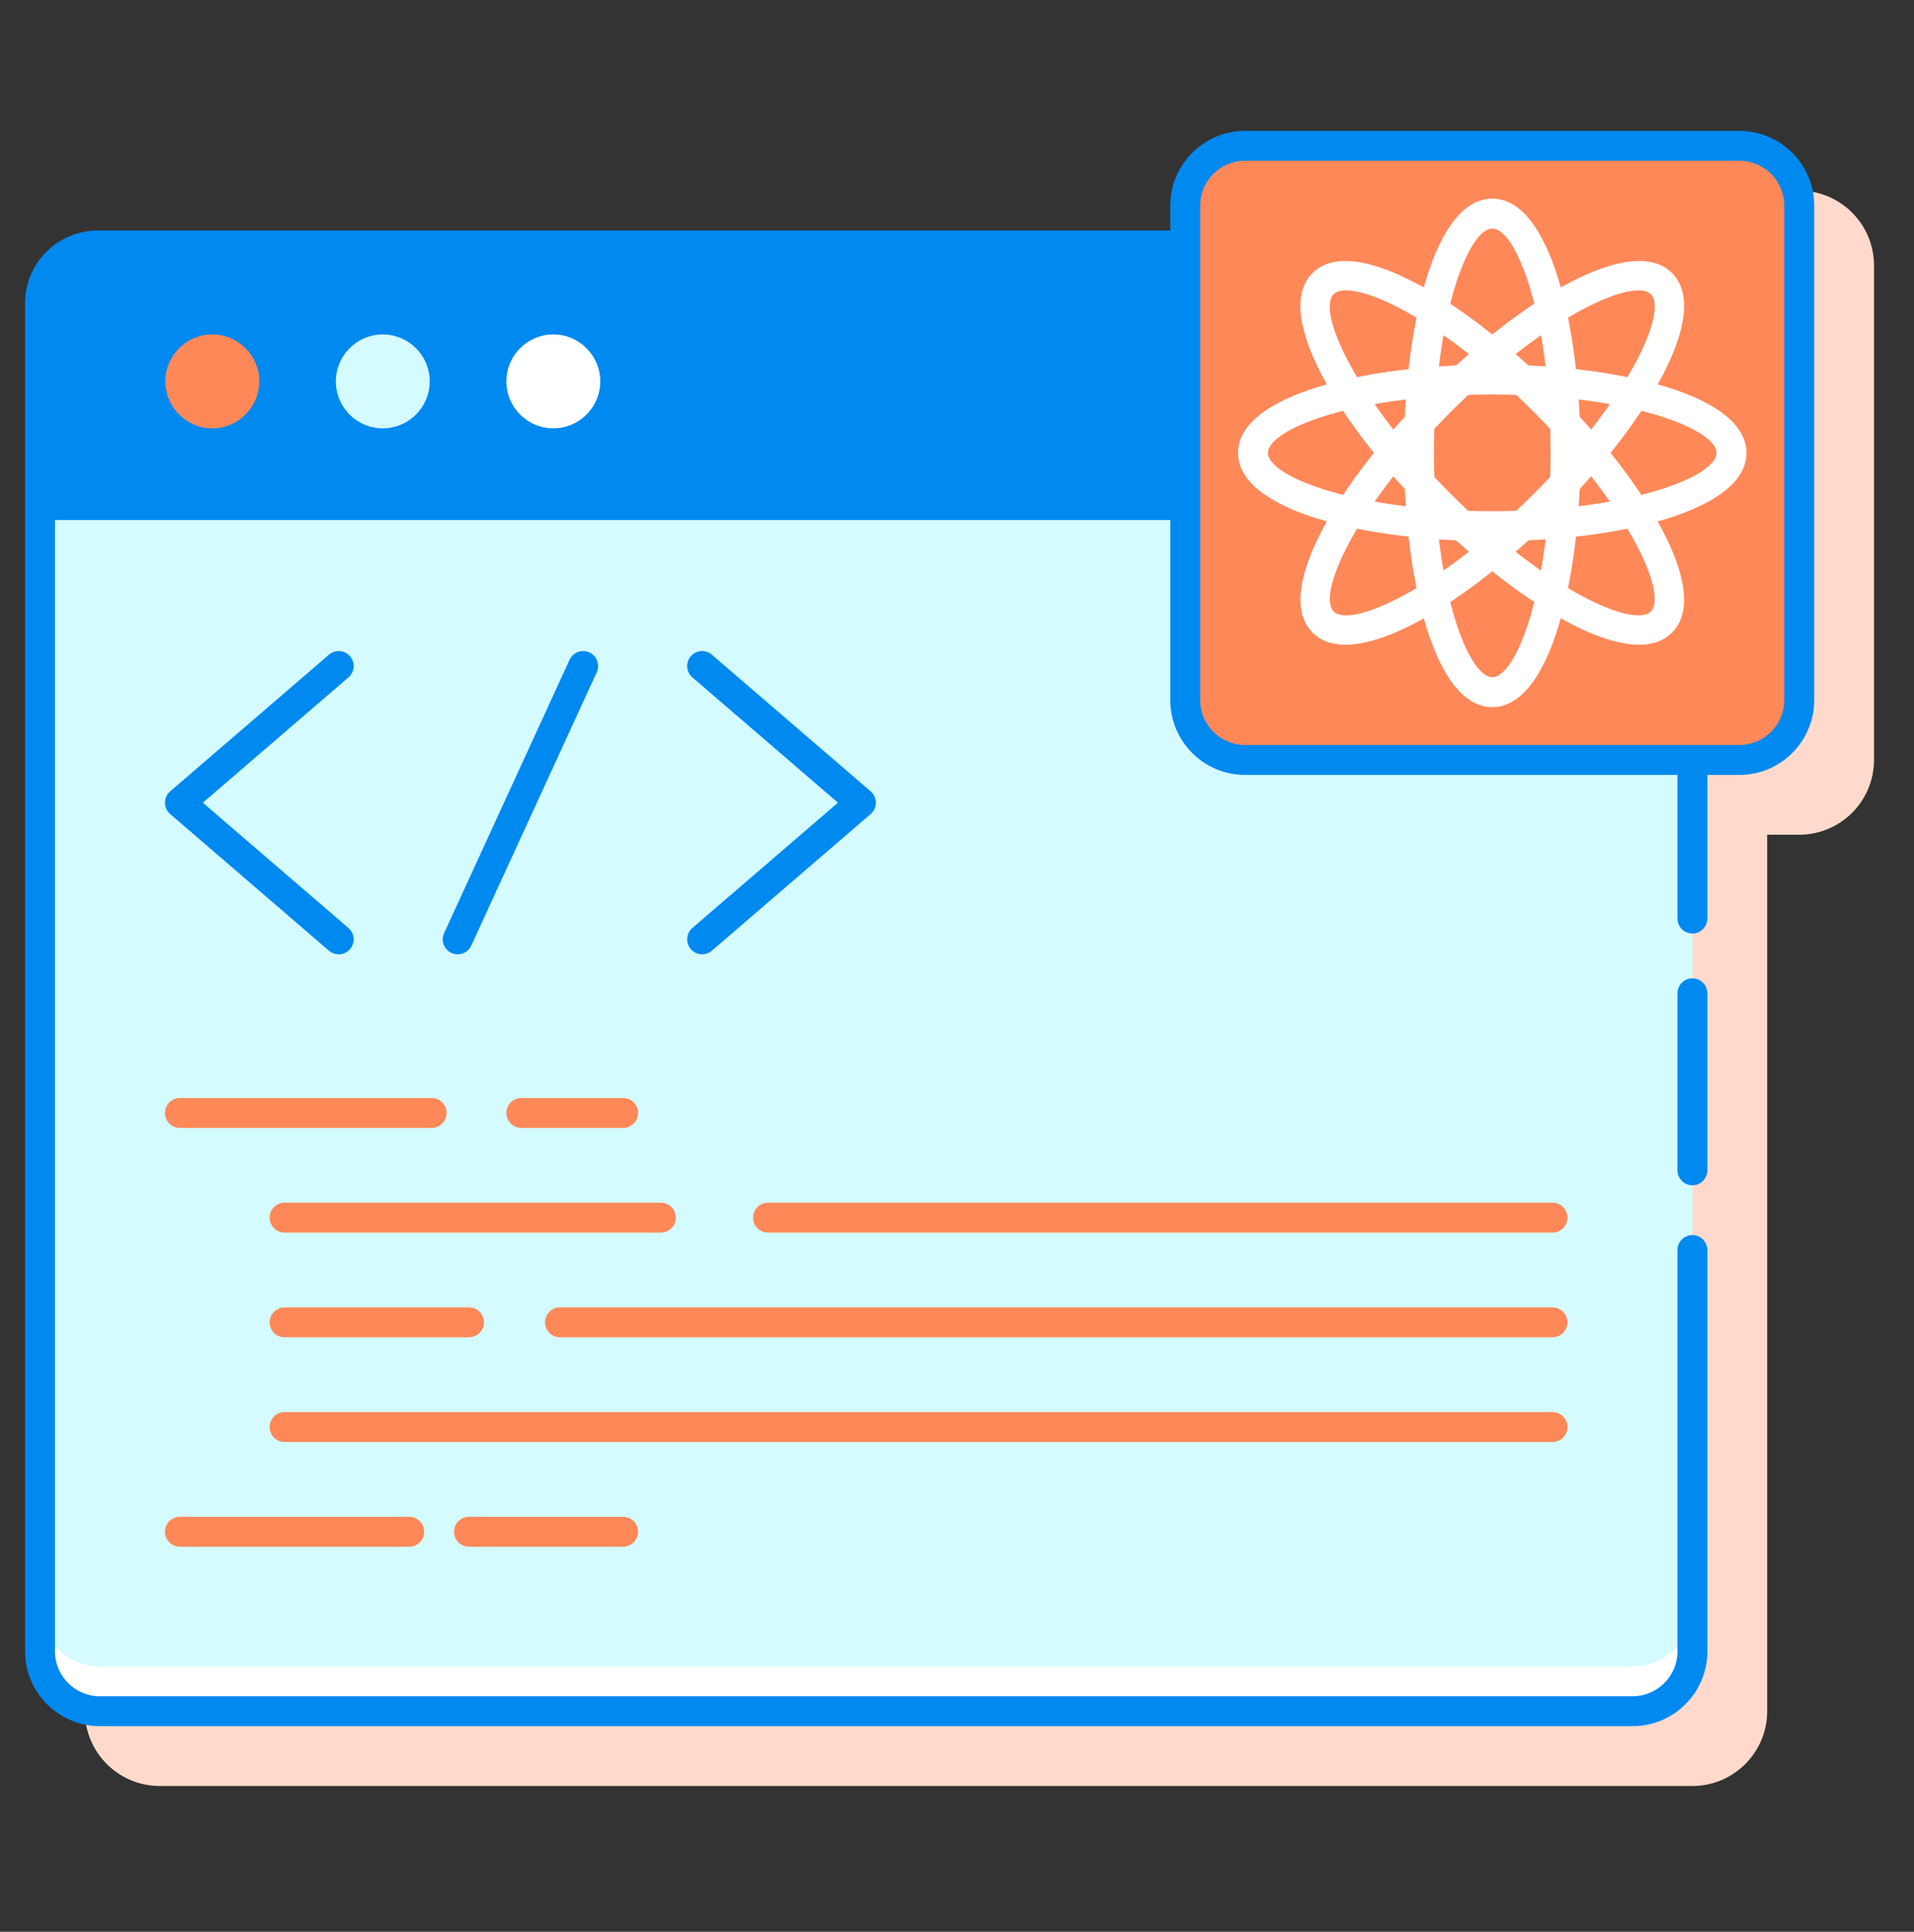
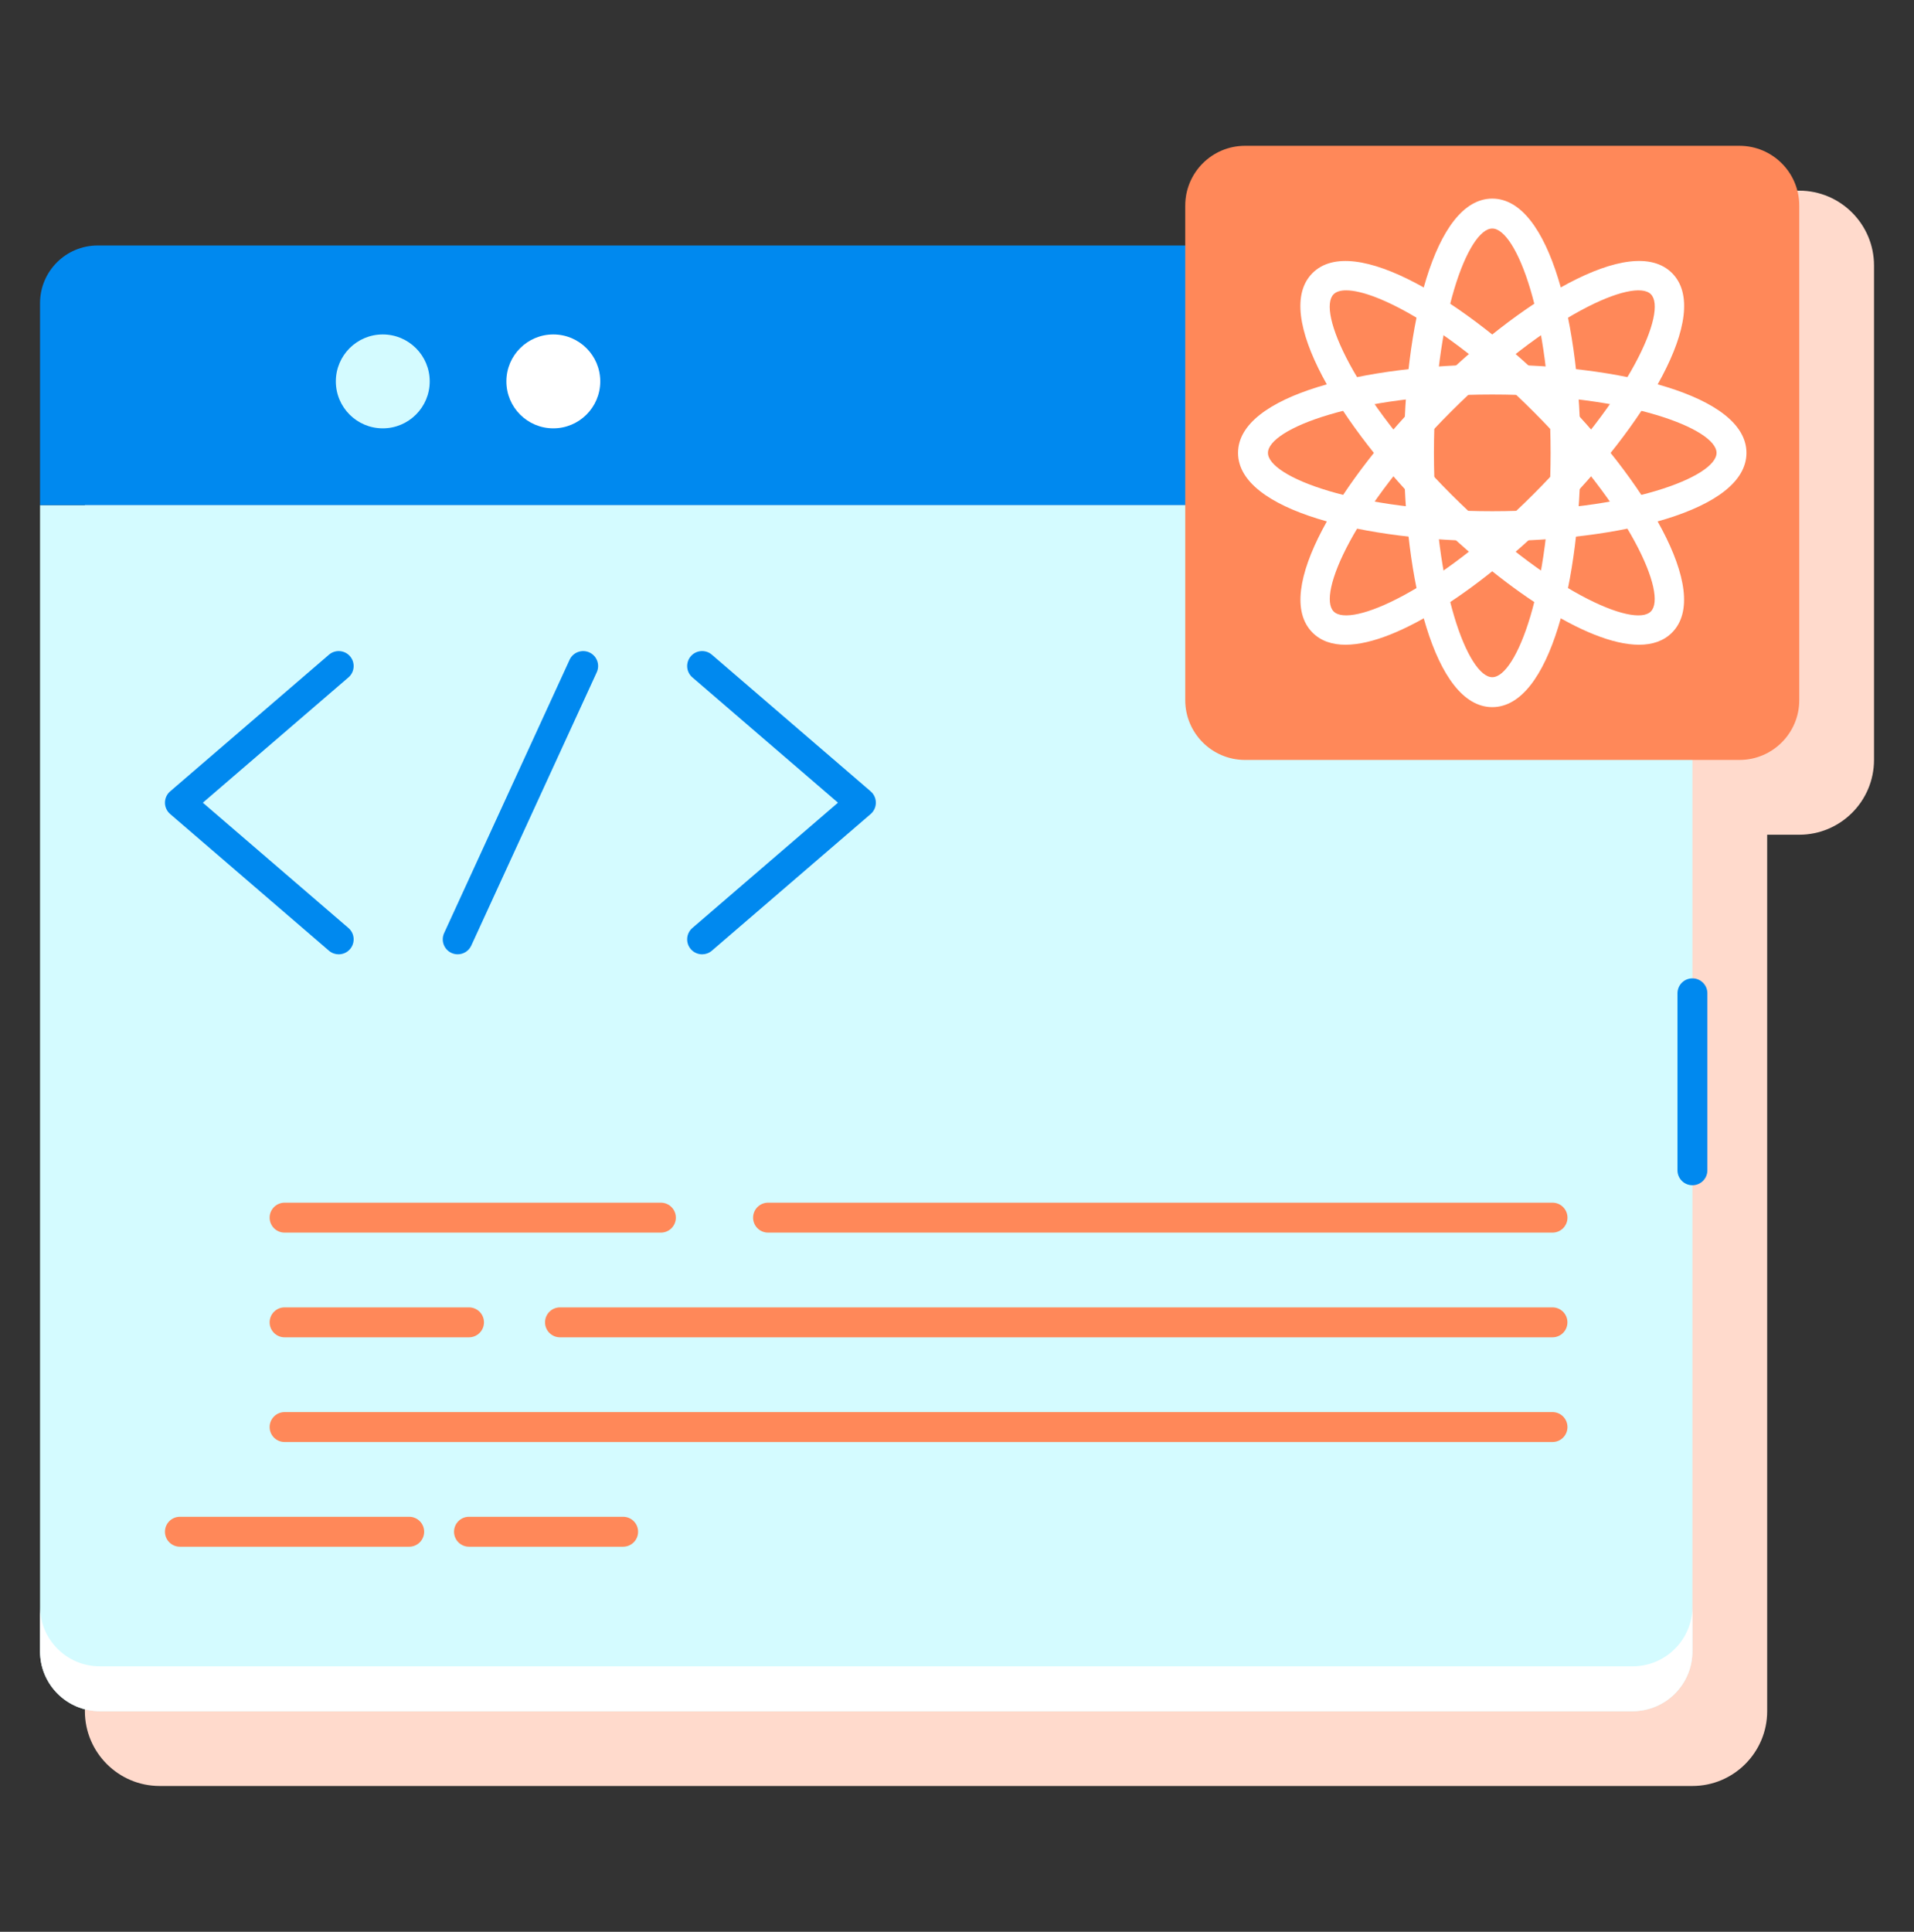
<svg xmlns="http://www.w3.org/2000/svg" width="110" height="111" viewBox="0 0 110 111" fill="none">
  <rect x="0" y="0" width="110" height="111" fill="#333333" stroke="none" />
  <path d="M103.405 10.955H74.991C72.622 10.955 70.694 12.883 70.694 15.252V16.684H9.05C6.75 16.684 4.879 18.556 4.879 20.856V32.458C4.879 32.458 4.879 32.459 4.879 32.459V98.325C4.879 100.694 6.806 102.622 9.176 102.622H97.265C99.634 102.622 101.562 100.694 101.562 98.325V47.963H103.405C105.775 47.963 107.702 46.036 107.702 43.666V15.252C107.701 12.883 105.774 10.955 103.405 10.955Z" fill="#FFDACC" />
  <path d="M97.265 29.023H2.301V94.888C2.301 96.786 3.84 98.325 5.738 98.325H93.828C95.726 98.325 97.265 96.786 97.265 94.888V29.023Z" fill="#D4FBFF" />
  <path d="M93.828 95.747H5.738C3.84 95.747 2.301 94.208 2.301 92.31V94.888C2.301 96.786 3.84 98.325 5.738 98.325H93.828C95.726 98.325 97.265 96.786 97.265 94.888V92.31C97.265 94.208 95.726 95.747 93.828 95.747Z" fill="white" />
-   <path d="M35.812 64.81H29.961C29.487 64.81 29.102 64.425 29.102 63.95C29.102 63.475 29.487 63.091 29.961 63.091H35.812C36.287 63.091 36.672 63.475 36.672 63.95C36.672 64.425 36.288 64.81 35.812 64.81Z" fill="#FF8859" />
-   <path d="M24.806 64.81H10.34C9.865 64.81 9.48 64.425 9.48 63.95C9.48 63.475 9.865 63.091 10.34 63.091H24.806C25.28 63.091 25.665 63.475 25.665 63.95C25.665 64.425 25.28 64.81 24.806 64.81Z" fill="#FF8859" />
  <path d="M89.225 70.825H44.141C43.666 70.825 43.281 70.441 43.281 69.966C43.281 69.491 43.666 69.106 44.141 69.106H89.225C89.7 69.106 90.085 69.491 90.085 69.966C90.085 70.441 89.7 70.825 89.225 70.825Z" fill="#FF8859" />
  <path d="M37.983 70.825H16.355C15.881 70.825 15.496 70.441 15.496 69.966C15.496 69.491 15.881 69.106 16.355 69.106H37.983C38.457 69.106 38.842 69.491 38.842 69.966C38.842 70.441 38.458 70.825 37.983 70.825Z" fill="#FF8859" />
  <path d="M89.223 76.841H32.184C31.709 76.841 31.324 76.457 31.324 75.981C31.324 75.506 31.709 75.122 32.184 75.122H89.223C89.698 75.122 90.082 75.506 90.082 75.981C90.082 76.457 89.698 76.841 89.223 76.841Z" fill="#FF8859" />
  <path d="M26.954 76.841H16.355C15.881 76.841 15.496 76.457 15.496 75.981C15.496 75.506 15.881 75.122 16.355 75.122H26.954C27.428 75.122 27.814 75.506 27.814 75.981C27.814 76.457 27.428 76.841 26.954 76.841Z" fill="#FF8859" />
  <path d="M89.224 82.857H16.355C15.881 82.857 15.496 82.473 15.496 81.998C15.496 81.523 15.881 81.139 16.355 81.139H89.224C89.7 81.139 90.084 81.523 90.084 81.998C90.084 82.473 89.7 82.857 89.224 82.857Z" fill="#FF8859" />
  <path d="M35.812 88.873H26.953C26.479 88.873 26.094 88.489 26.094 88.014C26.094 87.538 26.479 87.154 26.953 87.154H35.812C36.287 87.154 36.672 87.538 36.672 88.014C36.672 88.489 36.287 88.873 35.812 88.873Z" fill="#FF8859" />
  <path d="M23.517 88.873H10.34C9.865 88.873 9.48 88.489 9.48 88.014C9.48 87.538 9.865 87.154 10.34 87.154H23.517C23.991 87.154 24.376 87.538 24.376 88.014C24.376 88.489 23.991 88.873 23.517 88.873Z" fill="#FF8859" />
  <path d="M93.953 14.106H5.614C3.784 14.106 2.301 15.59 2.301 17.419V29.023H97.266V17.419C97.266 15.59 95.783 14.106 93.953 14.106Z" fill="#0089EF" />
  <path d="M31.799 24.612C33.289 24.612 34.497 23.404 34.497 21.915C34.497 20.425 33.289 19.217 31.799 19.217C30.309 19.217 29.102 20.425 29.102 21.915C29.102 23.404 30.309 24.612 31.799 24.612Z" fill="white" />
  <path d="M21.998 24.612C23.488 24.612 24.696 23.404 24.696 21.915C24.696 20.425 23.488 19.217 21.998 19.217C20.509 19.217 19.301 20.425 19.301 21.915C19.301 23.404 20.509 24.612 21.998 24.612Z" fill="#D4FBFF" />
-   <path d="M12.201 24.612C13.691 24.612 14.899 23.404 14.899 21.915C14.899 20.425 13.691 19.217 12.201 19.217C10.712 19.217 9.504 20.425 9.504 21.915C9.504 23.404 10.712 24.612 12.201 24.612Z" fill="#FF8859" />
  <path d="M99.969 43.666H71.555C69.656 43.666 68.117 42.127 68.117 40.229V11.815C68.117 9.917 69.656 8.378 71.555 8.378H99.968C101.867 8.378 103.406 9.917 103.406 11.815V40.229C103.407 42.127 101.867 43.666 99.969 43.666Z" fill="#FF8859" />
  <path d="M97.266 56.216C96.79 56.216 96.406 56.6 96.406 57.075V67.245C96.406 67.72 96.79 68.104 97.266 68.104C97.741 68.104 98.125 67.72 98.125 67.245V57.075C98.125 56.6 97.74 56.216 97.266 56.216Z" fill="#0089EF" />
  <path d="M32.735 37.912L25.524 53.616C25.326 54.048 25.515 54.558 25.946 54.756C26.062 54.809 26.184 54.834 26.304 54.834C26.629 54.834 26.941 54.648 27.085 54.333L34.296 38.629C34.494 38.197 34.305 37.687 33.874 37.489C33.444 37.293 32.933 37.481 32.735 37.912Z" fill="#0089EF" />
  <path d="M39.7 54.536C39.87 54.733 40.11 54.835 40.352 54.835C40.55 54.835 40.749 54.767 40.912 54.627L50.038 46.774C50.227 46.611 50.337 46.373 50.337 46.123C50.337 45.872 50.227 45.634 50.038 45.471L40.912 37.619C40.552 37.309 40.01 37.35 39.7 37.709C39.391 38.069 39.431 38.612 39.79 38.921L48.159 46.122L39.79 53.323C39.431 53.633 39.391 54.176 39.7 54.536Z" fill="#0089EF" />
  <path d="M20.117 37.71C19.808 37.351 19.265 37.309 18.905 37.62L9.78 45.471C9.59 45.633 9.48 45.872 9.48 46.123C9.48 46.373 9.59 46.611 9.78 46.774L18.905 54.627C19.068 54.767 19.267 54.835 19.465 54.835C19.707 54.835 19.948 54.733 20.117 54.536C20.426 54.176 20.386 53.633 20.027 53.324L11.658 46.123L20.027 38.922C20.386 38.612 20.426 38.07 20.117 37.71Z" fill="#0089EF" />
-   <path d="M99.967 7.519H71.553C69.184 7.519 67.257 9.446 67.257 11.815V13.247H5.613C3.312 13.247 1.441 15.119 1.441 17.419V94.888C1.441 97.257 3.369 99.185 5.738 99.185H93.828C96.197 99.185 98.124 97.257 98.124 94.888V71.828C98.124 71.353 97.74 70.969 97.265 70.969C96.79 70.969 96.406 71.353 96.406 71.828V94.888C96.406 96.309 95.249 97.466 93.828 97.466H5.738C4.317 97.466 3.16 96.309 3.16 94.888V29.882H67.257V40.229C67.257 42.598 69.184 44.526 71.553 44.526H96.406V52.778C96.406 53.254 96.79 53.638 97.265 53.638C97.74 53.638 98.124 53.254 98.124 52.778V44.526H99.968C102.337 44.526 104.265 42.598 104.265 40.229V11.815C104.264 9.446 102.336 7.519 99.967 7.519ZM3.16 28.163V17.419C3.16 16.067 4.261 14.967 5.613 14.967H67.256V28.163H3.16ZM102.545 40.229C102.545 41.65 101.388 42.807 99.967 42.807H71.553C70.132 42.807 68.975 41.65 68.975 40.229V11.815C68.975 10.394 70.132 9.237 71.553 9.237H99.967C101.388 9.237 102.545 10.394 102.545 11.815V40.229Z" fill="#0089EF" />
  <path d="M85.763 40.631C82.433 40.631 80.691 33.282 80.691 26.022C80.691 18.762 82.433 11.412 85.763 11.412C89.092 11.412 90.834 18.762 90.834 26.022C90.834 33.282 89.092 40.631 85.763 40.631ZM85.763 13.131C84.395 13.131 82.41 18.153 82.41 26.022C82.41 33.89 84.396 38.912 85.763 38.912C87.129 38.912 89.115 33.89 89.115 26.022C89.115 18.153 87.13 13.131 85.763 13.131Z" fill="white" />
  <path d="M85.762 31.094C78.502 31.094 71.152 29.352 71.152 26.023C71.152 22.693 78.502 20.951 85.762 20.951C93.022 20.951 100.371 22.693 100.371 26.023C100.371 29.352 93.022 31.094 85.762 31.094ZM85.762 22.669C77.893 22.669 72.871 24.655 72.871 26.022C72.871 27.388 77.893 29.374 85.762 29.374C93.63 29.374 98.652 27.388 98.652 26.022C98.652 24.655 93.63 22.669 85.762 22.669Z" fill="white" />
  <path d="M94.197 37.047C91.179 37.047 86.266 33.699 82.174 29.608C77.04 24.474 73.076 18.046 75.43 15.692C77.779 13.338 84.212 17.302 89.346 22.436C94.479 27.57 98.444 33.998 96.09 36.352C95.613 36.83 94.967 37.047 94.197 37.047ZM77.363 16.683C77.038 16.683 76.794 16.759 76.645 16.907C75.678 17.874 77.825 22.829 83.389 28.393C88.954 33.956 93.912 36.102 94.875 35.137C95.841 34.17 93.694 29.216 88.13 23.652C83.424 18.945 79.153 16.683 77.363 16.683Z" fill="white" />
  <path d="M77.327 37.047C76.557 37.047 75.912 36.83 75.434 36.351C73.08 33.998 77.045 27.569 82.178 22.436C87.313 17.302 93.74 13.336 96.094 15.691C98.448 18.045 94.483 24.474 89.35 29.607C85.258 33.699 80.344 37.047 77.327 37.047ZM83.392 23.651C77.829 29.216 75.682 34.169 76.648 35.136C77.614 36.101 82.57 33.956 88.133 28.392C93.698 22.827 95.845 17.873 94.878 16.906C93.915 15.942 88.957 18.089 83.392 23.651Z" fill="white" />
</svg>